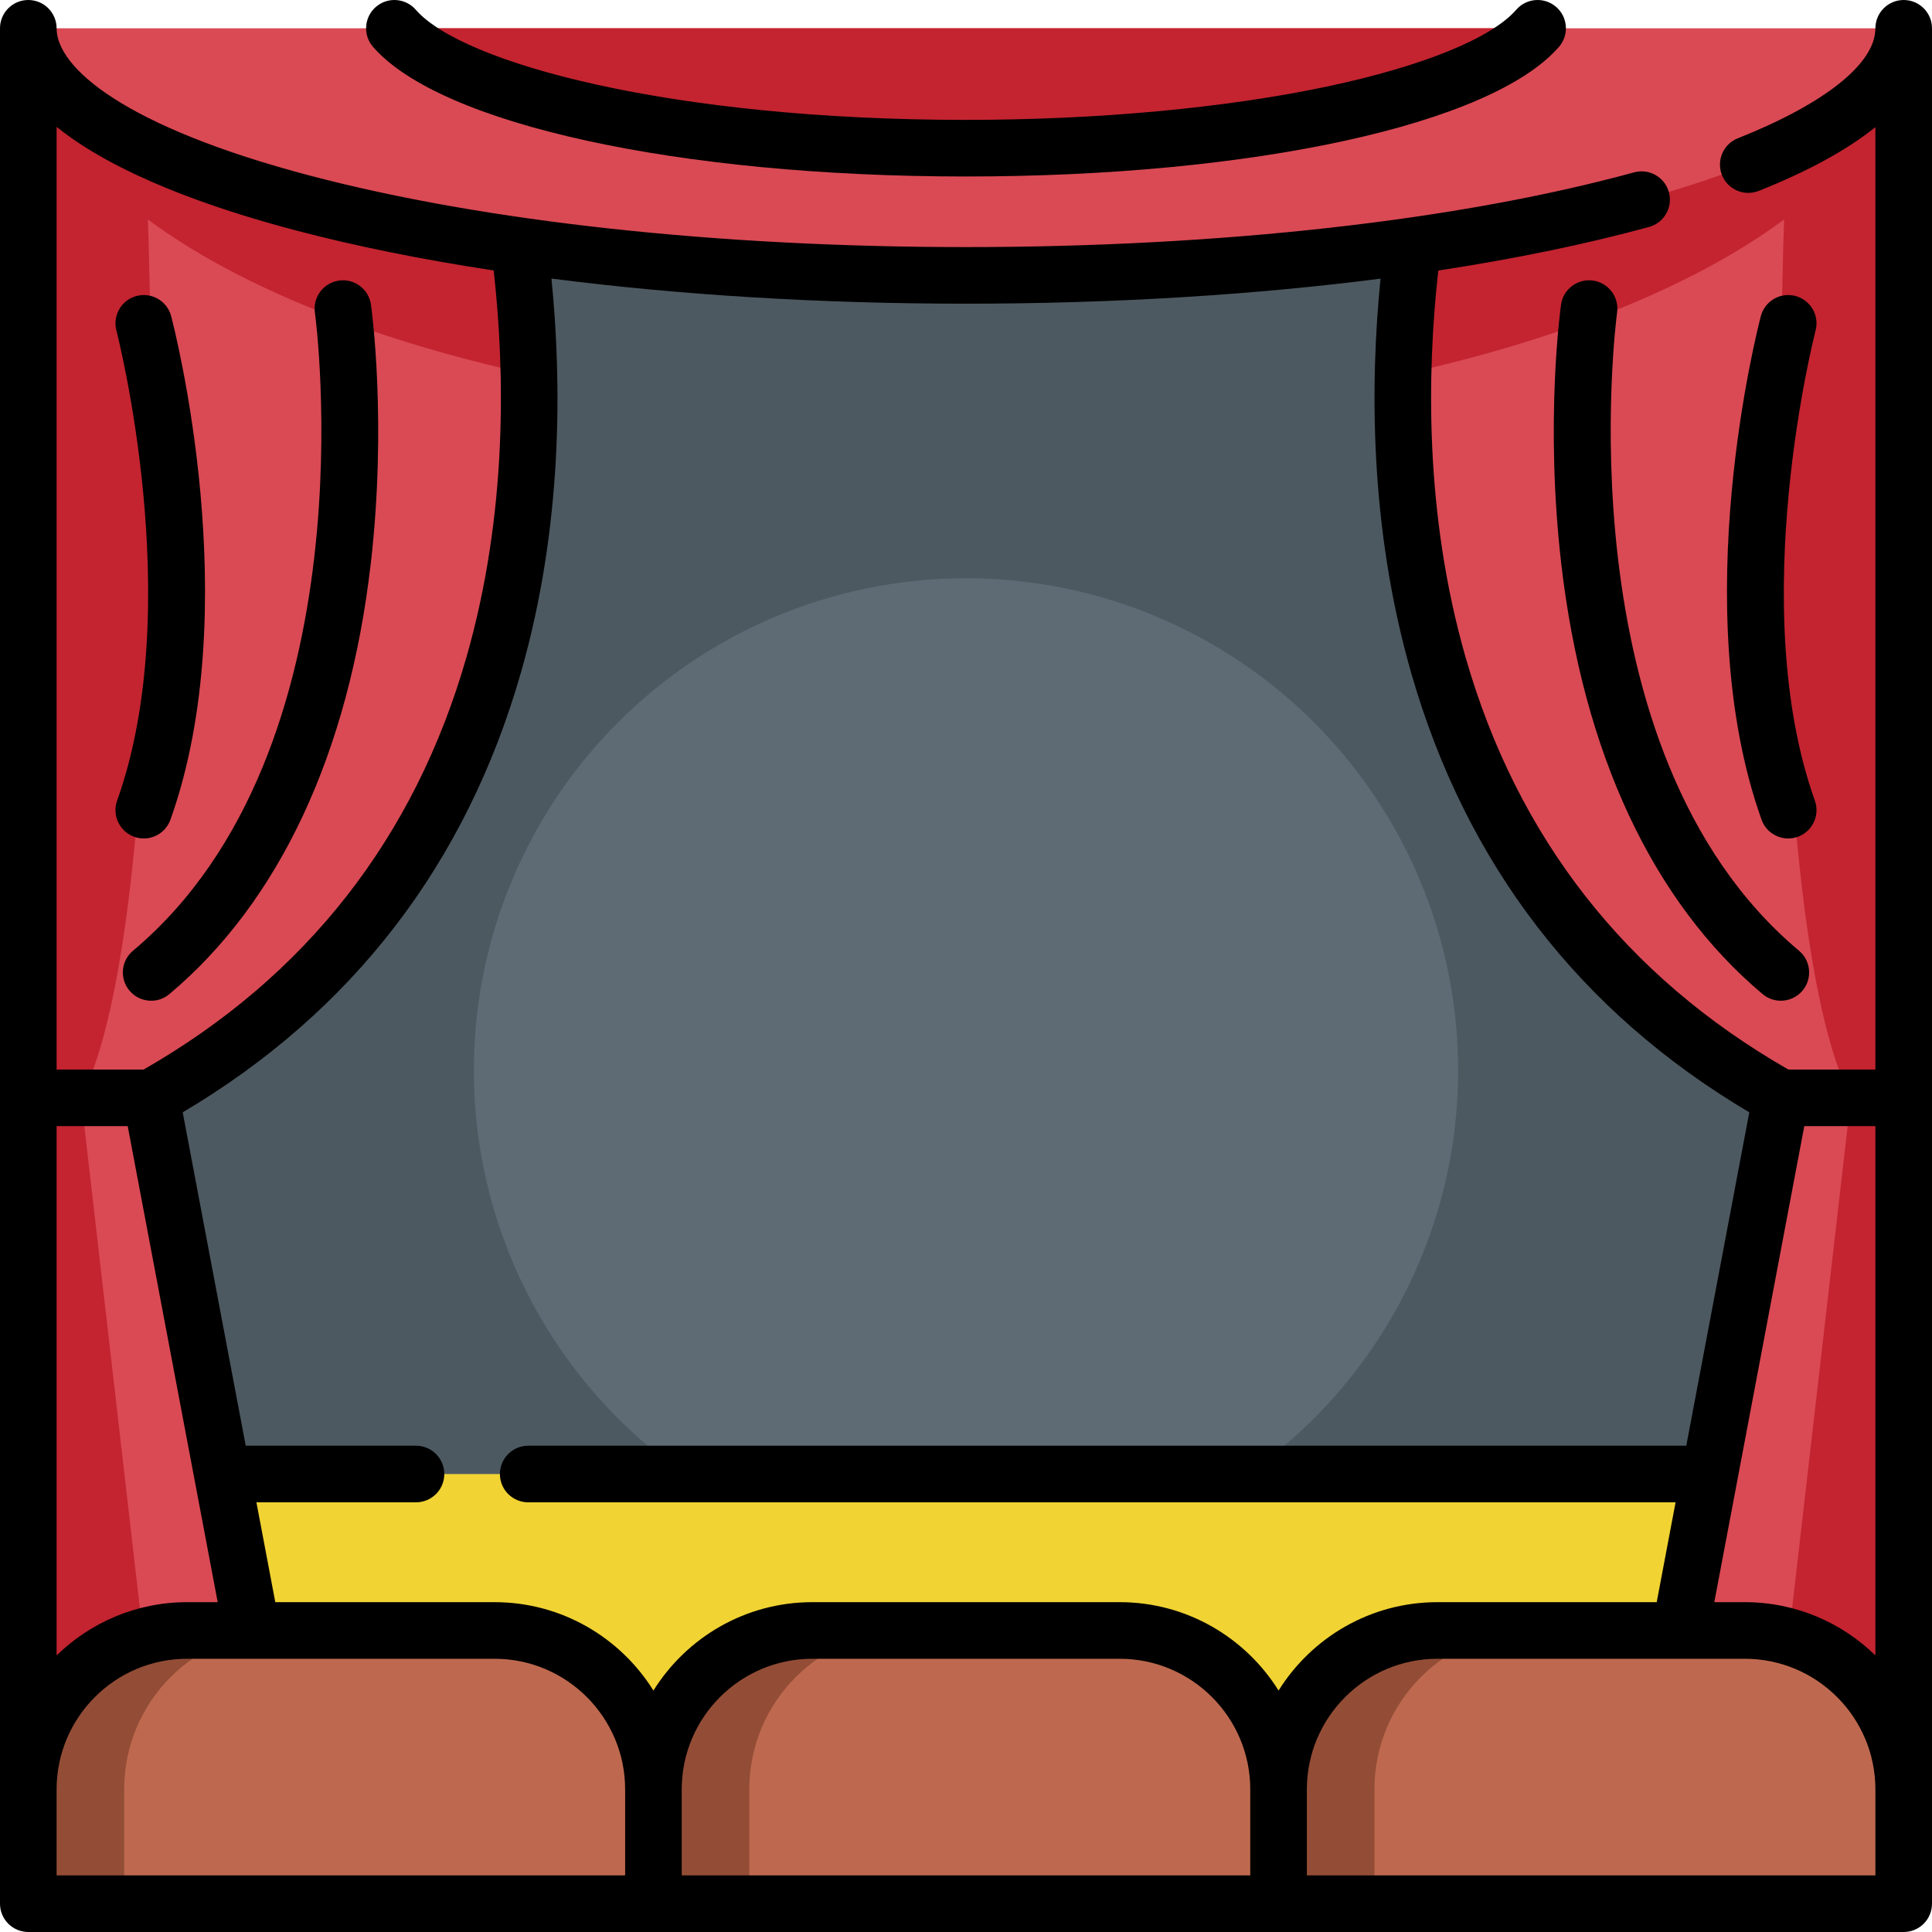
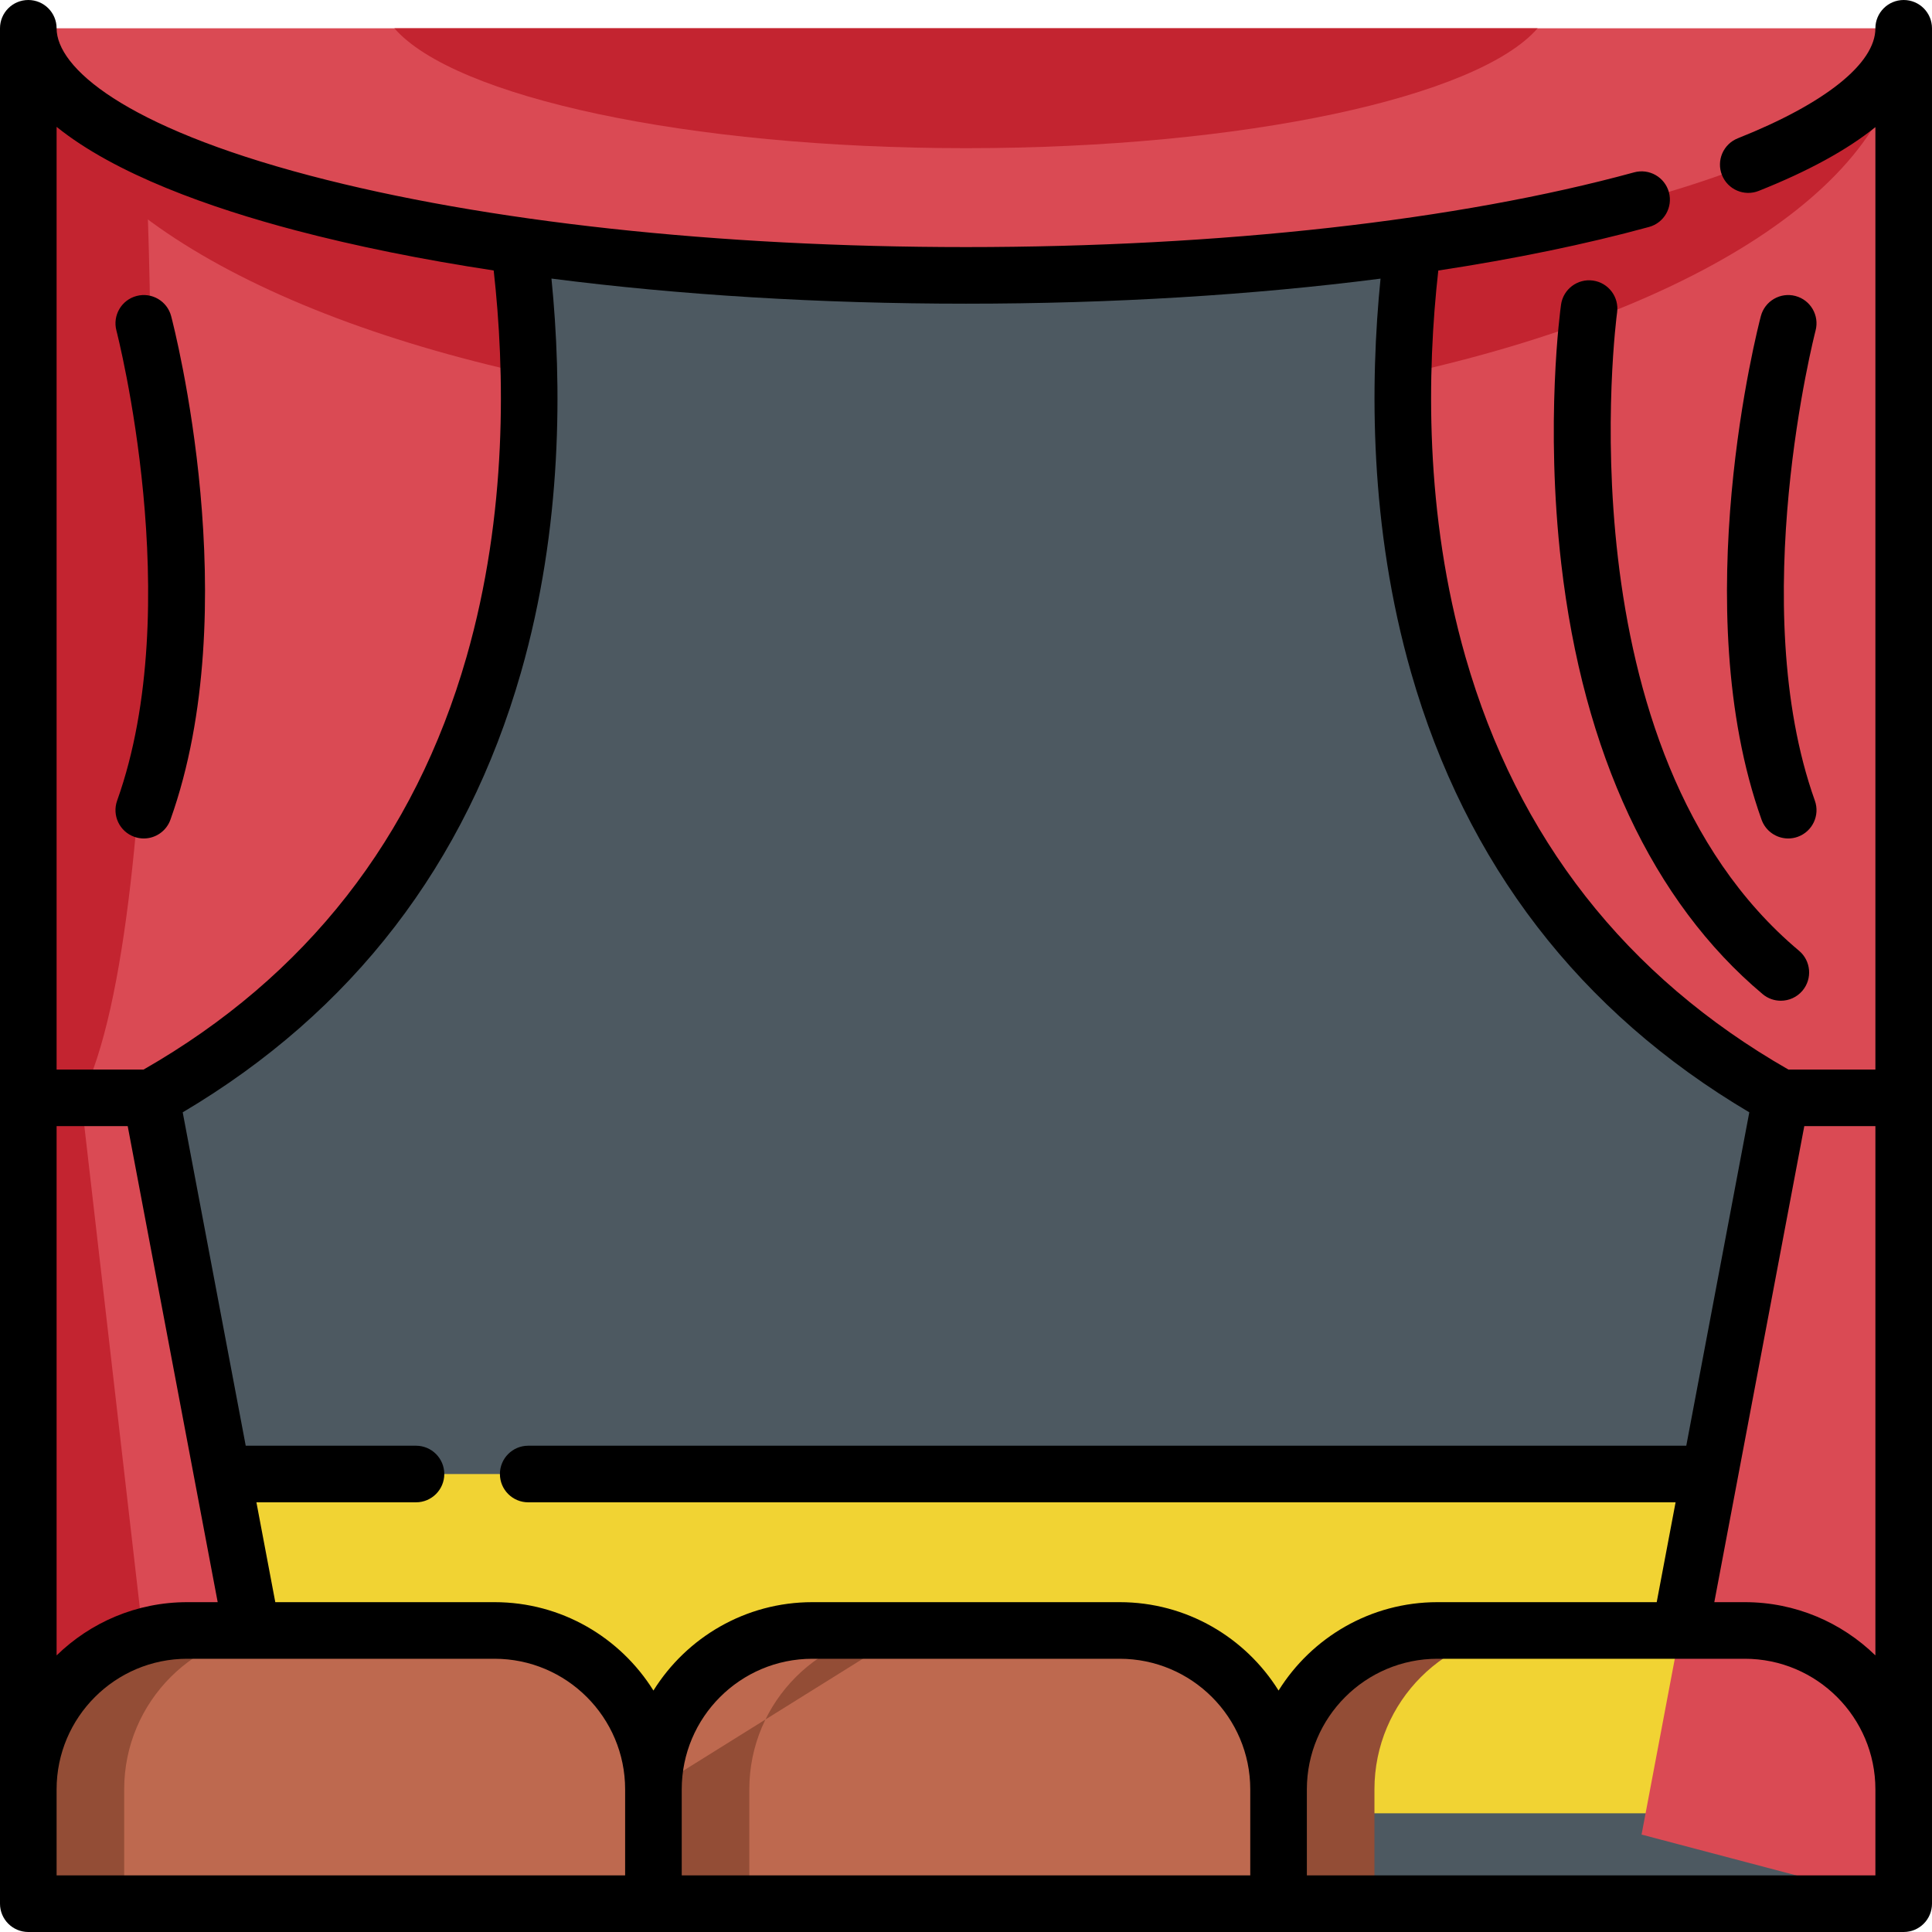
<svg xmlns="http://www.w3.org/2000/svg" id="Capa_1" enable-background="new 0 0 512 512" height="512" viewBox="0 0 512 512" width="512">
  <path d="m7.5 504.5v-30.3-466.7c0 36.166 497 36.166 497 0v466.7 30.3" fill="#4d5961" />
-   <circle cx="256" cy="283.668" fill="#5e6b75" r="130.418" />
  <path d="m43.969 390.629h420.923v89.919h-421.902z" fill="#f1d333" />
  <path d="m471.94 290.94-36.91 195.24 57.78 15.24 11.69 3.08v-497l-10.19 2.24-114.24 25.13s-7.47 26.85-8.25 64.31c-1.21 58.71 13.99 143.5 100.12 191.76z" fill="#da4a54" />
-   <path d="m469.01 477.62 23.8 23.8 11.69 3.08v-497l-10.19 2.24-21.51 48.43s-6.72 184.88 17.71 232.77z" fill="#c32430" />
  <path d="m371.82 99.18c78.9-17.35 132.68-51.9 132.68-91.68l-124.43 27.37s-7.47 26.85-8.25 64.31z" fill="#c32430" />
  <path d="m40.06 290.94 36.91 195.24-57.78 15.24-11.69 3.08v-497l10.19 2.24 114.24 25.13s7.47 26.85 8.25 64.31c1.21 58.71-13.99 143.5-100.12 191.76z" fill="#da4a54" />
  <path d="m42.99 477.62-23.8 23.8-11.69 3.08v-497l10.19 2.24 21.51 48.43s6.72 184.88-17.71 232.77z" fill="#c32430" />
  <path d="m140.18 99.18c-78.9-17.35-132.68-51.9-132.68-91.68l124.43 27.37s7.47 26.85 8.25 64.31z" fill="#c32430" />
  <path d="m504.5 7.5c0 36.166-111.257 65.483-248.5 65.483s-248.5-29.317-248.5-65.483z" fill="#da4a54" />
  <path d="m131.06 432.091h-81.453c-23.255 0-42.107 18.852-42.107 42.107v30.302h165.667v-30.303c0-23.254-18.852-42.106-42.107-42.106z" fill="#be694f" />
  <path d="m75.02 432.088c-23.26 0-42.11 18.85-42.11 42.11v30.3h-25.41v-30.3c0-23.26 18.85-42.11 42.1-42.11z" fill="#934d36" />
  <path d="m296.727 432.091h-81.453c-23.255 0-42.107 18.852-42.107 42.107v30.302h165.667v-30.303c-.001-23.254-18.852-42.106-42.107-42.106z" fill="#be694f" />
-   <path d="m240.687 432.088c-23.26 0-42.11 18.85-42.11 42.11v30.3h-25.41v-30.3c0-23.26 18.85-42.11 42.1-42.11z" fill="#934d36" />
-   <path d="m462.393 432.091h-81.453c-23.255 0-42.107 18.852-42.107 42.107v30.302h165.667v-30.303c0-23.254-18.852-42.106-42.107-42.106z" fill="#be694f" />
+   <path d="m240.687 432.088c-23.26 0-42.11 18.85-42.11 42.11v30.3h-25.41v-30.3z" fill="#934d36" />
  <path d="m406.353 432.088c-23.26 0-42.11 18.85-42.11 42.11v30.3h-25.41v-30.3c0-23.26 18.85-42.11 42.1-42.11z" fill="#934d36" />
  <path d="m104.52 7.5c15.81 18.2 77.63 31.77 151.48 31.77s135.67-13.57 151.48-31.77" fill="#c32430" />
  <path d="m428.544 82.822c.576-4.102-2.282-7.894-6.385-8.47-4.091-.573-7.894 2.282-8.469 6.385-.177 1.256-4.269 31.19.053 68.609 5.8 50.216 24.257 89.673 53.377 114.106 1.405 1.179 3.115 1.755 4.816 1.754 2.141 0 4.266-.911 5.749-2.679 2.663-3.173 2.249-7.904-.925-10.566-63.471-53.257-48.405-167.767-48.216-169.139z" />
  <path d="m475.803 78.436c-4.006-1.054-8.107 1.339-9.161 5.344-.822 3.125-19.906 77.173.189 133.445 1.096 3.067 3.983 4.979 7.063 4.979.837 0 1.688-.141 2.522-.439 3.9-1.393 5.934-5.685 4.541-9.585-18.519-51.854.001-123.864.19-124.585 1.053-4.005-1.339-8.105-5.344-9.159z" />
  <path d="m504.5 0c-4.143 0-7.5 3.358-7.5 7.5 0 9.312-13.29 19.937-36.462 29.151-3.849 1.53-5.729 5.891-4.198 9.74s5.891 5.73 9.741 4.198c13.09-5.205 23.407-10.849 30.919-16.901v249.749h-23.063c-43.032-24.633-71.818-61.383-85.553-109.278-10.937-38.136-10.199-75.87-7.219-102.468 20.282-3.09 39.074-6.956 55.854-11.547 3.995-1.093 6.348-5.218 5.255-9.213s-5.22-6.347-9.214-5.255c-46.674 12.771-109.555 19.804-177.06 19.804-65.752 0-127.477-6.722-173.805-18.929-49.543-13.053-67.195-28.731-67.195-39.051 0-4.142-3.357-7.5-7.5-7.5s-7.5 3.358-7.5 7.5v497c0 4.142 3.357 7.5 7.5 7.5h497c4.143 0 7.5-3.358 7.5-7.5v-497c0-4.142-3.357-7.5-7.5-7.5zm-26.344 298.437h18.844v140.266c-8.945-8.724-21.156-14.113-34.607-14.113h-8.083zm-112.3-224.595c-2.775 27.745-2.974 65.803 8.11 104.452 14.542 50.708 44.679 89.871 89.616 116.485l-16.7 88.351h-306.901c-4.143 0-7.5 3.358-7.5 7.5s3.357 7.5 7.5 7.5h304.066l-5.002 26.46h-58.104c-17.747 0-33.338 9.373-42.107 23.423-8.769-14.05-24.36-23.423-42.107-23.423h-81.453c-17.747 0-33.338 9.373-42.107 23.423-8.769-14.05-24.36-23.423-42.107-23.423h-58.105l-5.002-26.46h42.287c4.143 0 7.5-3.358 7.5-7.5s-3.357-7.5-7.5-7.5h-45.122l-16.7-88.351c44.938-26.614 75.074-65.778 89.616-116.485 11.086-38.656 10.885-76.722 8.108-104.468 33.826 4.352 71.185 6.654 109.858 6.654 38.758 0 76.081-2.292 109.856-6.638zm-332.012 224.595 23.846 126.154h-8.083c-13.452 0-25.662 5.39-34.607 14.113v-140.267zm44.53-237.381c15.892 4.187 33.528 7.742 52.459 10.624 2.981 26.598 3.72 64.337-7.218 102.479-13.735 47.895-42.521 84.646-85.553 109.278h-23.062v-249.82c15.602 12.586 40.851 21.505 63.374 27.439zm-63.374 413.141c0-19.083 15.524-34.607 34.607-34.607h17.102c.007 0 .015.001.022.001s.014-.001.021-.001h64.307c19.083 0 34.607 15.524 34.607 34.607v22.803h-150.666zm165.667 0c0-19.083 15.524-34.607 34.606-34.607h81.453c19.082 0 34.606 15.524 34.606 34.607v22.803h-150.665zm165.666 0c0-19.083 15.524-34.607 34.607-34.607h64.307c.007 0 .014.001.021.001s.015-.001.022-.001h17.102c19.083 0 34.607 15.524 34.607 34.607v22.803h-150.666z" />
-   <path d="m256 46.77c76.143 0 139.293-13.805 157.143-34.351 2.717-3.127 2.384-7.864-.743-10.581s-7.863-2.384-10.581.743c-6.562 7.554-24.74 14.95-49.873 20.292-26.989 5.738-61.063 8.897-95.946 8.897-78.243 0-133.526-15.039-145.818-29.189-2.718-3.127-7.455-3.459-10.581-.743-3.127 2.716-3.46 7.453-.743 10.581 17.849 20.547 81 34.351 157.142 34.351z" />
-   <path d="m35.239 251.961c-3.174 2.663-3.588 7.393-.925 10.566 1.483 1.768 3.608 2.679 5.749 2.679 1.701 0 3.412-.576 4.816-1.754 29.121-24.433 47.578-63.89 53.378-114.106 4.321-37.419.229-67.353.053-68.609-.575-4.102-4.371-6.957-8.469-6.385-4.103.576-6.961 4.368-6.385 8.47.161 1.151 15.422 115.742-48.217 169.139z" />
  <path d="m35.583 221.765c.834.298 1.685.439 2.522.439 3.08 0 5.968-1.913 7.063-4.979 20.096-56.272 1.012-130.32.189-133.445-1.054-4.005-5.156-6.398-9.158-5.344-4.006 1.052-6.399 5.153-5.349 9.158.189.721 18.709 72.731.19 124.585-1.39 3.902.643 8.193 4.543 9.586z" />
</svg>